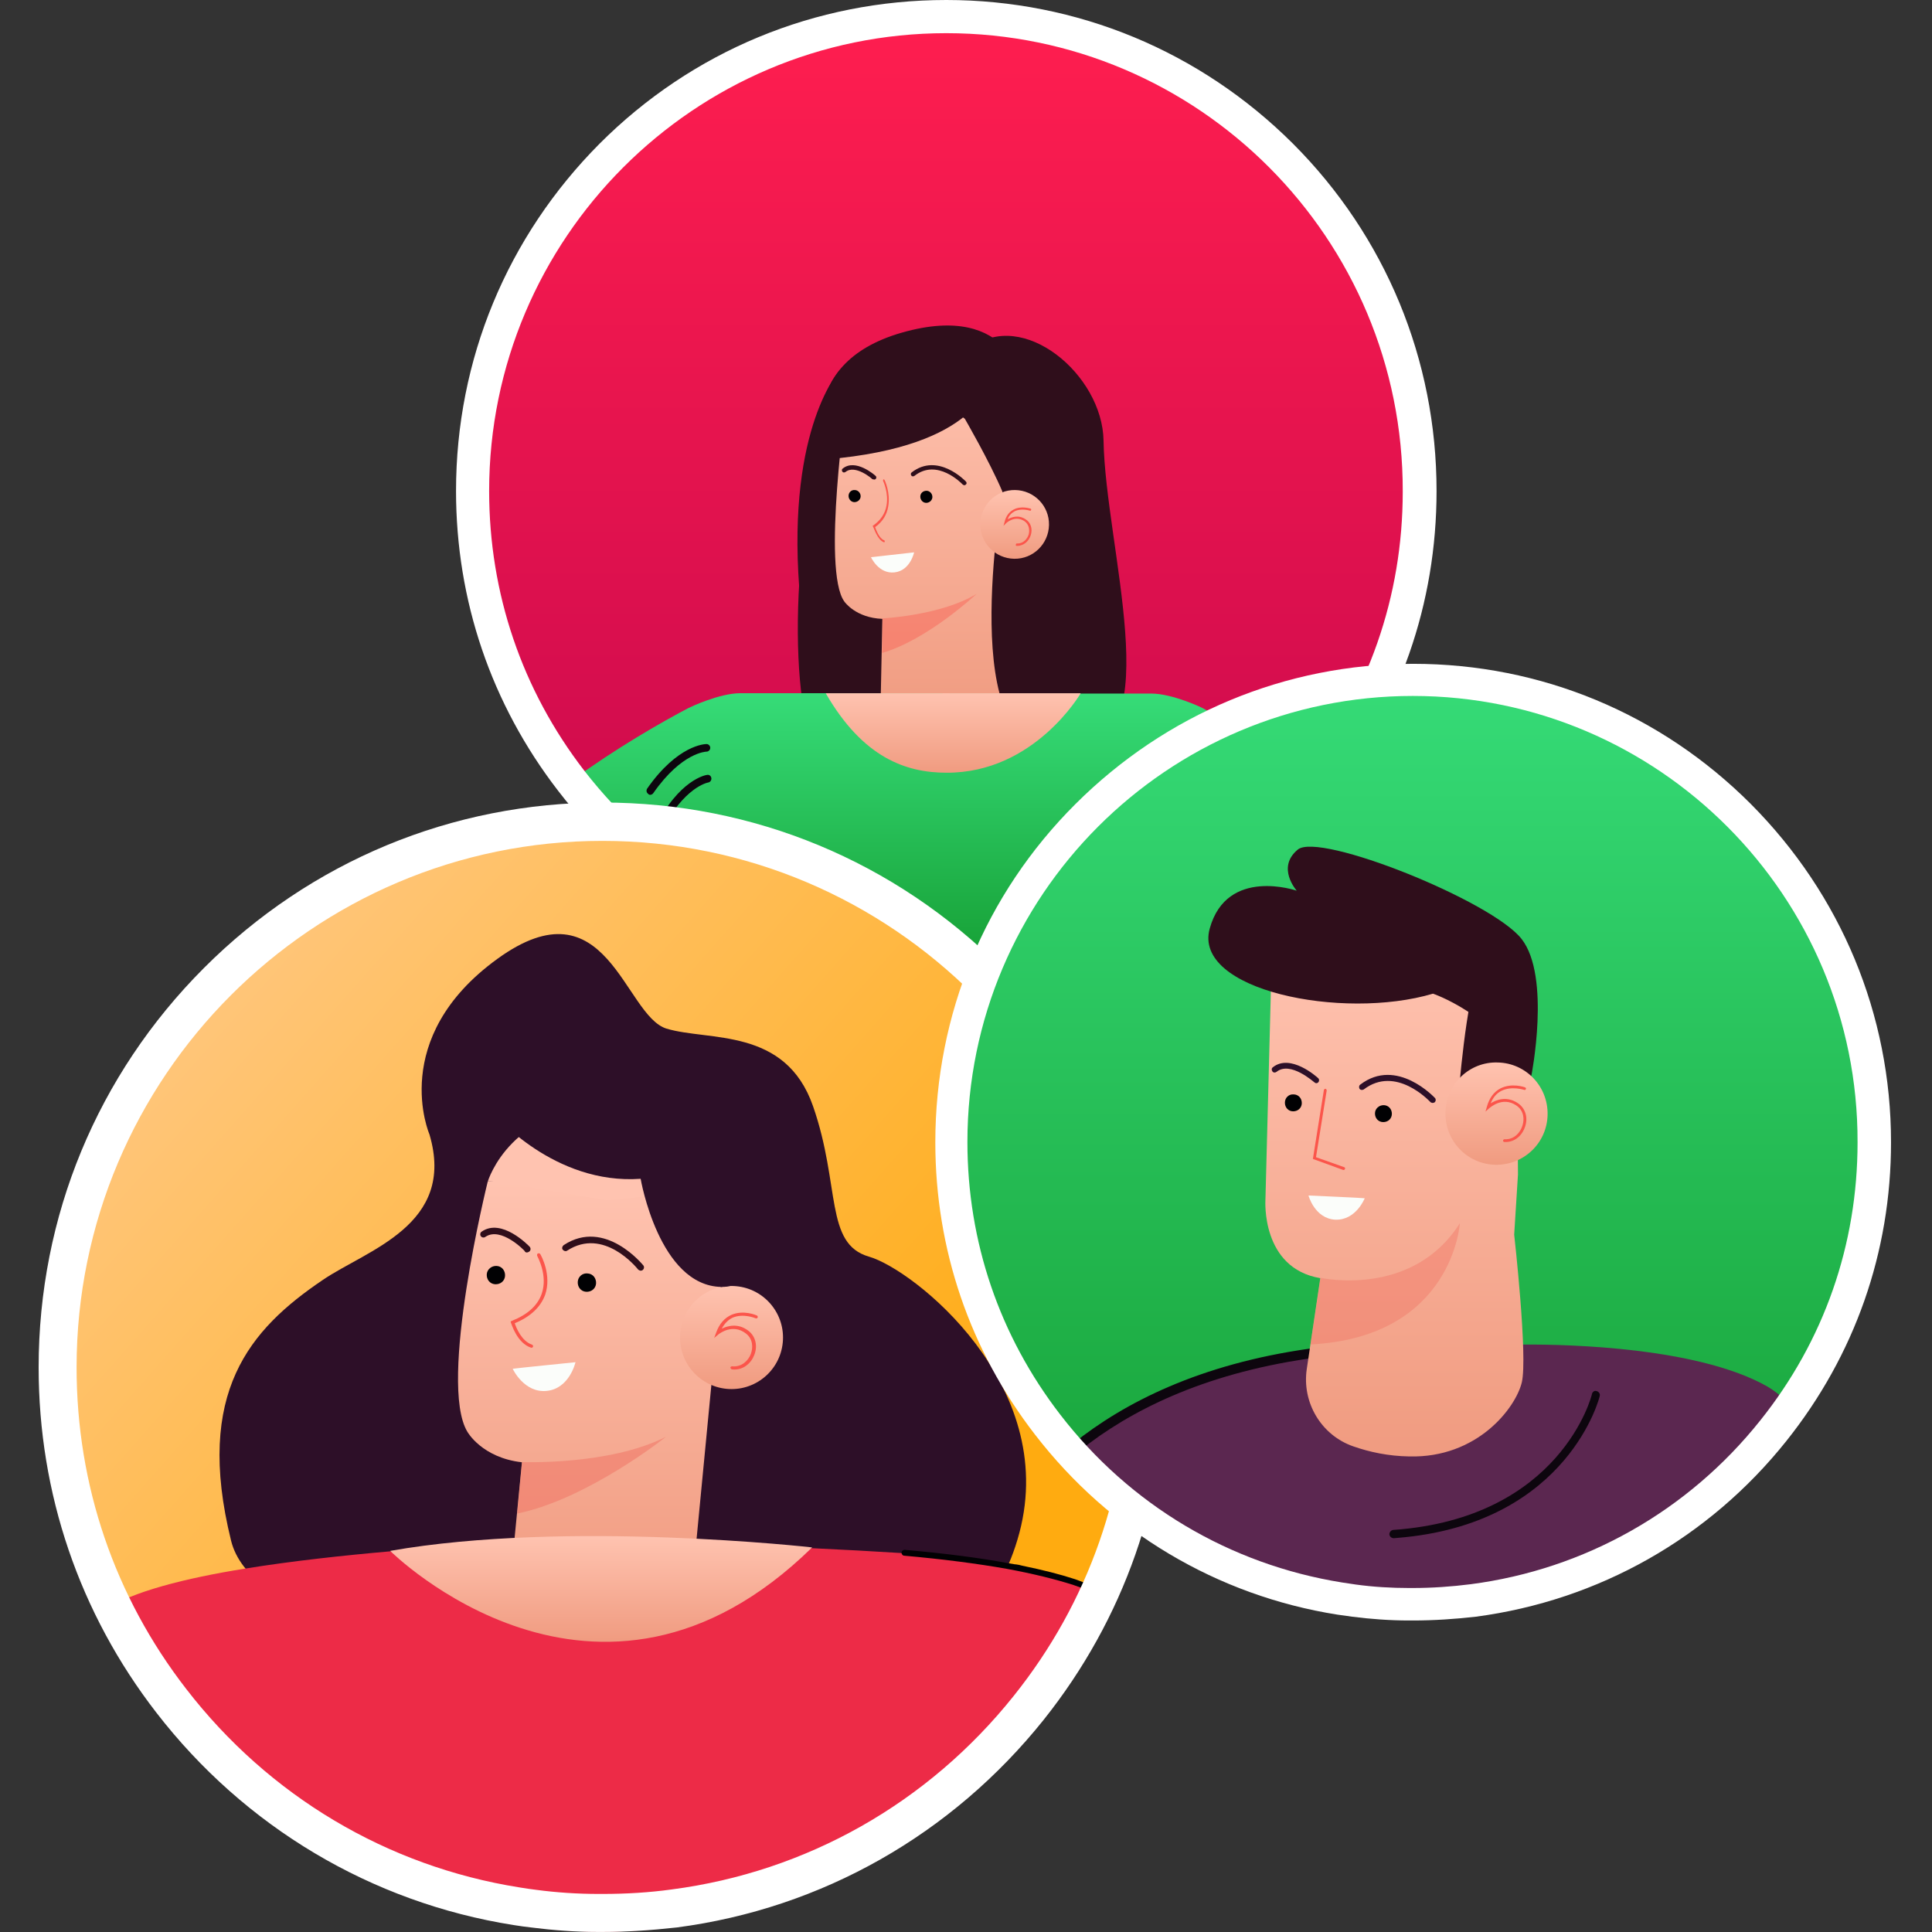
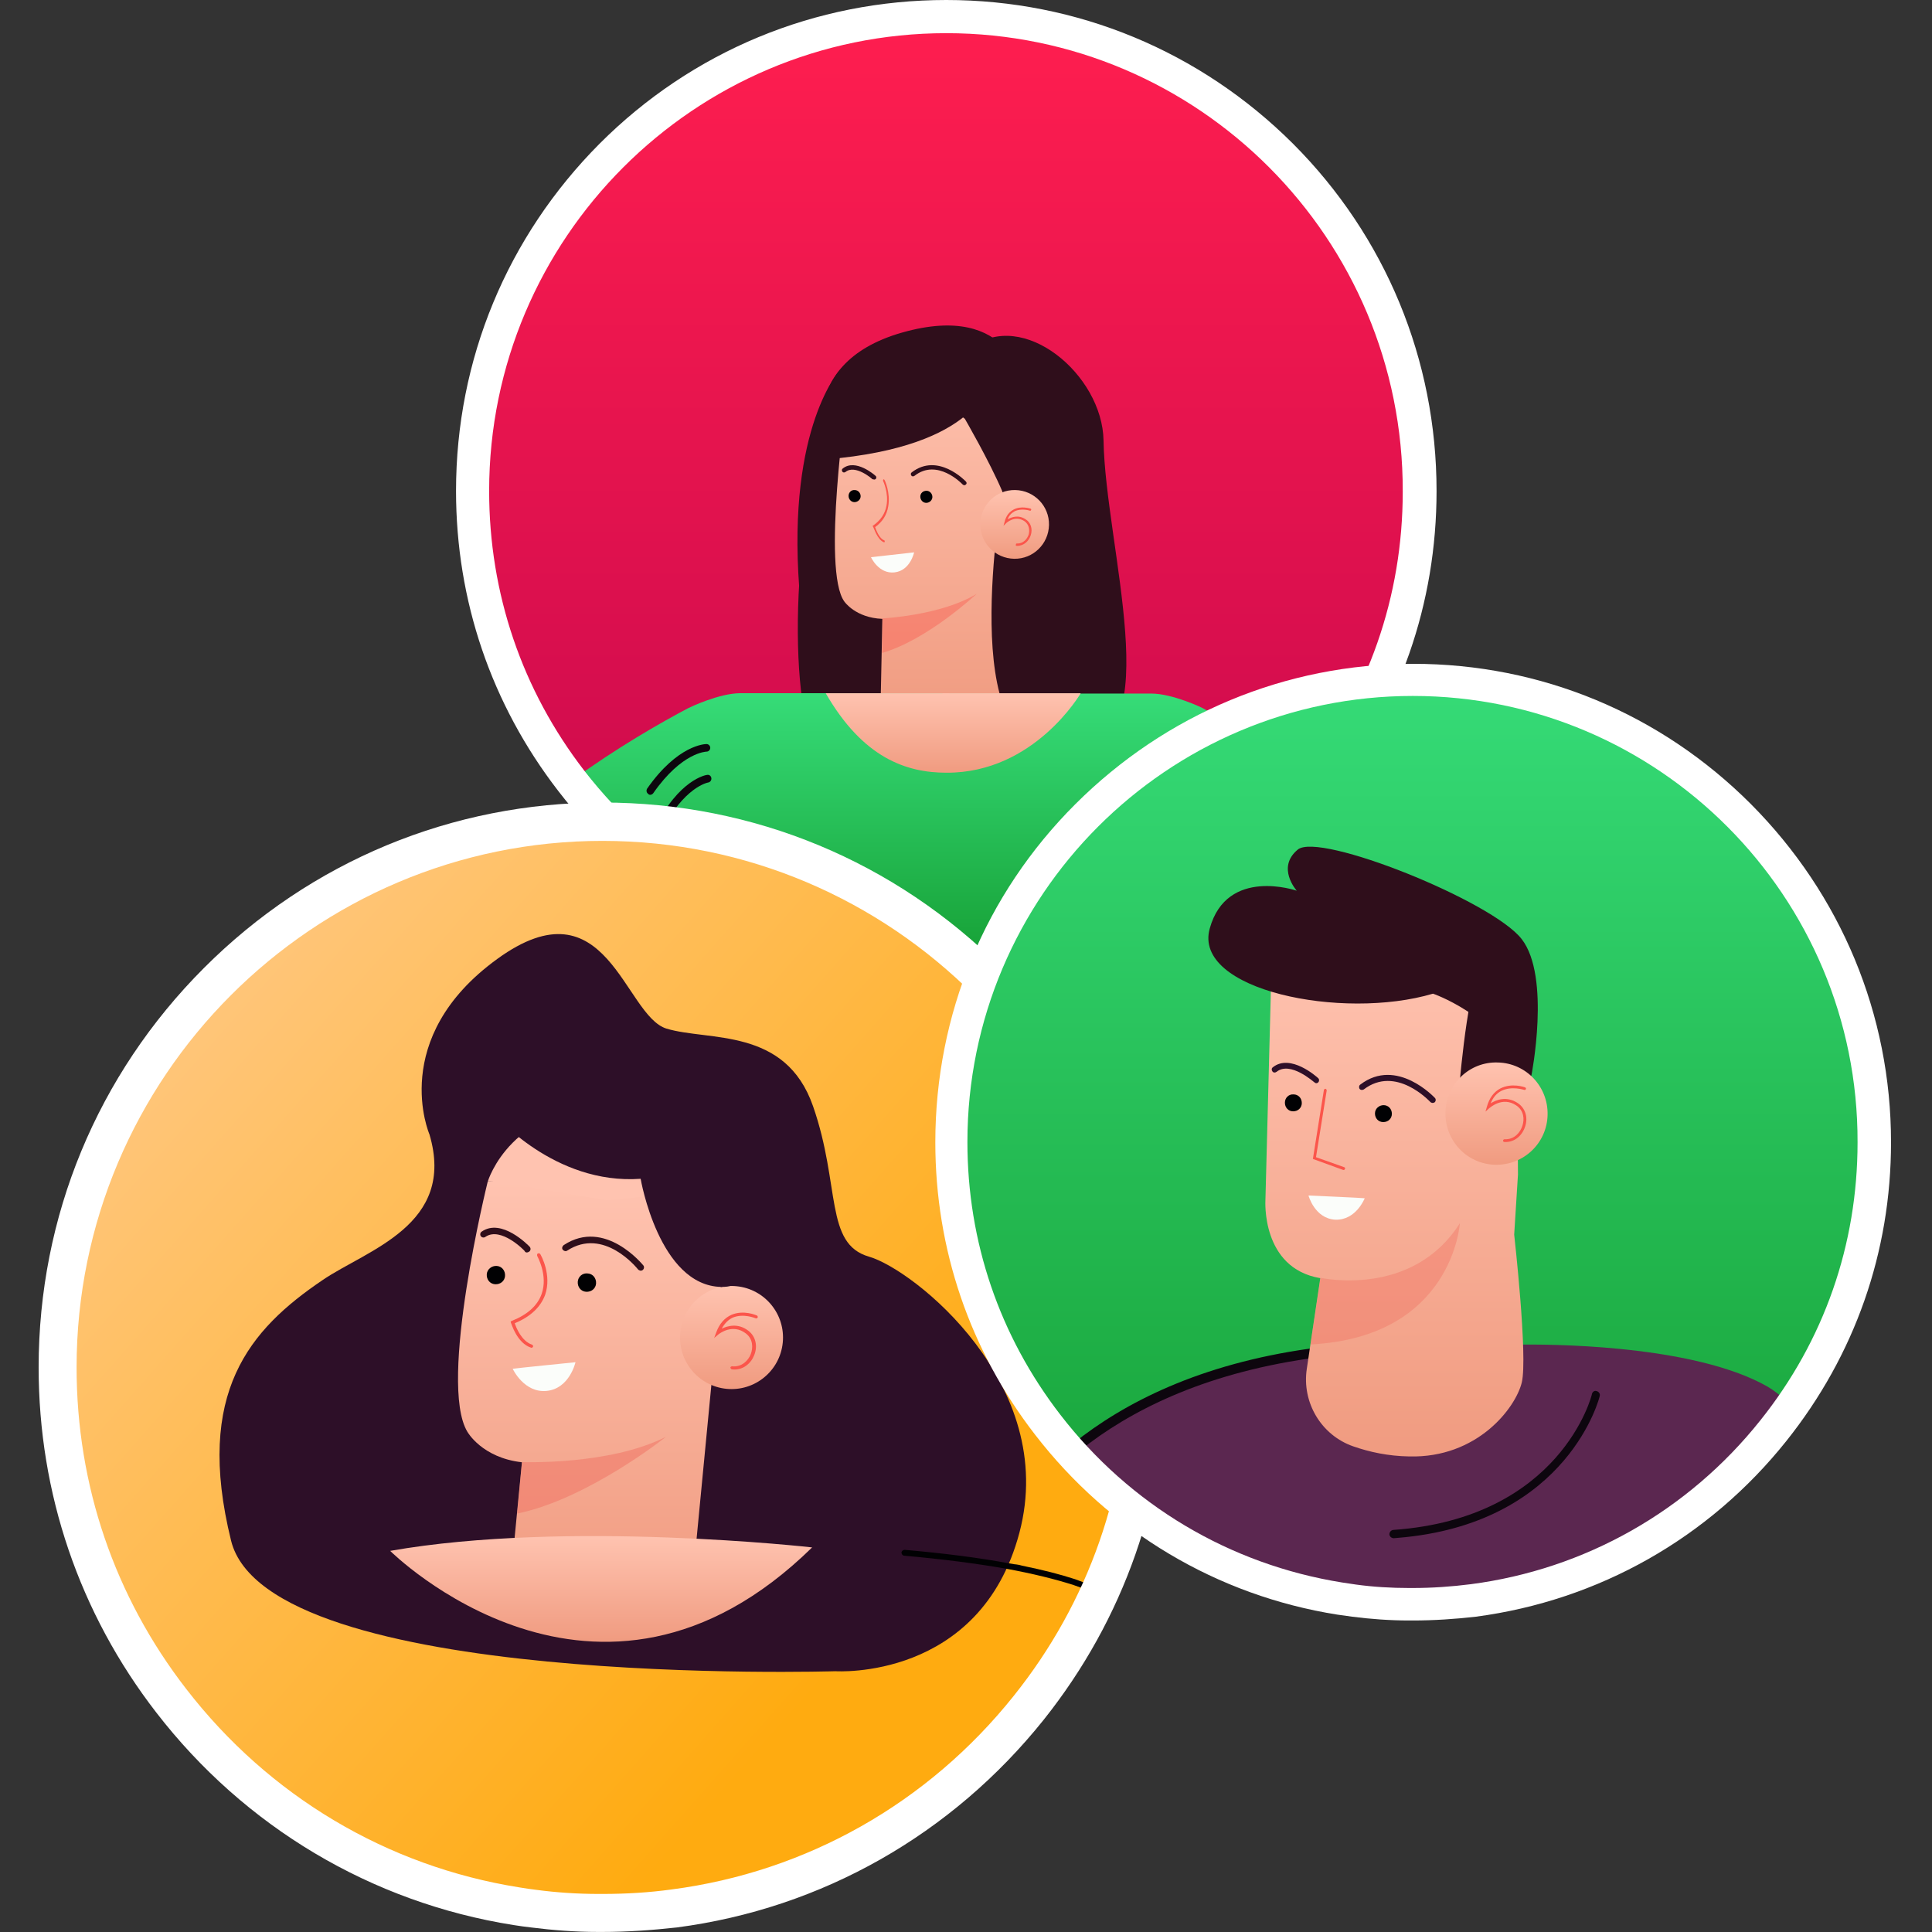
<svg xmlns="http://www.w3.org/2000/svg" width="100" height="100" viewBox="0 0 100 100" fill="none">
  <rect x="0" y="0" width="100" height="100" fill="#333333" stroke="none" />
  <g id="Frame 145">
    <g id="Group 7286">
      <g id="Group">
        <g id="Group_2">
          <g id="Group_3">
            <path id="Vector" d="M73.497 25.414C73.497 31.208 71.497 36.537 68.14 40.722C64.282 45.55 58.639 48.894 52.193 49.734C51.139 49.877 50.067 49.949 48.978 49.949C48.907 49.949 48.853 49.949 48.782 49.949C47.799 49.949 46.817 49.877 45.853 49.752C45.603 49.717 45.335 49.681 45.085 49.645C38.799 48.644 33.299 45.246 29.566 40.4C26.37 36.251 24.459 31.047 24.459 25.396C24.459 11.841 35.442 0.844 48.978 0.844C62.514 0.862 73.497 11.859 73.497 25.414Z" fill="url(#paint0_linear_881_4272)" />
          </g>
          <g id="Group_4">
            <g id="Group_5">
              <g id="Group_6">
                <g id="Group_7">
                  <g id="Group_8">
                    <g id="Group_9">
                      <path id="Vector_2" d="M44.349 23.007C44.349 23.007 45.403 32.449 46.796 32.538C48.207 32.627 45.832 43.679 42.099 38.26C40.796 36.365 40.849 23.954 43.974 21.308C47.099 18.661 44.349 23.007 44.349 23.007Z" fill="#2F0E1B" />
                    </g>
                  </g>
                </g>
              </g>
              <g id="Group_10">
                <g id="Group_11">
                  <g id="Group_12">
                    <g id="Group_13">
                      <g id="Group_14">
                        <path id="Vector_3" d="M43.831 20.642C43.831 20.642 42.528 29.547 43.706 31.139C43.706 31.139 44.278 31.979 45.671 32.033L45.563 37.272L51.849 36.557L52.064 21.661C52.064 21.661 50.278 17.977 50.278 18.138C50.26 18.263 43.831 20.642 43.831 20.642Z" fill="url(#paint1_linear_881_4272)" />
                      </g>
                    </g>
                  </g>
                </g>
              </g>
              <g id="Group_15">
                <g id="Group_16">
                  <g id="Group_17">
                    <g id="Group_18">
                      <g id="Group_19">
                        <path id="Vector_4" d="M45.759 28.071C45.777 28.071 45.795 28.053 45.795 28.035C45.795 27.999 45.795 27.981 45.759 27.963C45.509 27.874 45.349 27.427 45.295 27.284C45.67 27.015 45.902 26.658 45.974 26.211C46.099 25.495 45.795 24.852 45.777 24.834C45.759 24.816 45.741 24.798 45.724 24.816C45.706 24.834 45.706 24.87 45.706 24.887C45.706 24.887 46.009 25.513 45.884 26.175C45.813 26.586 45.581 26.926 45.206 27.194L45.17 27.212L45.188 27.266C45.224 27.284 45.402 27.945 45.759 28.071Z" fill="#FB554B" />
                      </g>
                    </g>
                  </g>
                </g>
              </g>
              <g id="Group_20">
                <g id="Group_21">
                  <g id="Group_22">
                    <g id="Group_23">
                      <g id="Group_24">
                        <path id="Vector_5" opacity="0.4" d="M45.658 33.796L45.676 32.008C45.676 32.008 48.694 31.865 50.551 30.738C50.551 30.738 48.016 33.117 45.658 33.796Z" fill="#FB554B" />
                      </g>
                    </g>
                  </g>
                </g>
              </g>
              <g id="Group_25">
                <g id="Group_26">
                  <g id="Group_27">
                    <g id="Group_28">
                      <g id="Group_29">
                        <path id="Vector_6" d="M49.919 25.115C49.955 25.115 49.973 25.097 49.991 25.079C50.045 25.044 50.045 24.972 49.991 24.919C49.973 24.901 48.544 23.398 47.187 24.453C47.134 24.489 47.134 24.561 47.169 24.614C47.205 24.668 47.277 24.668 47.33 24.632C48.509 23.702 49.777 25.026 49.83 25.079C49.848 25.097 49.884 25.115 49.919 25.115Z" fill="#2F0E1B" />
                      </g>
                    </g>
                  </g>
                </g>
              </g>
              <g id="Group_30">
                <g id="Group_31">
                  <g id="Group_32">
                    <g id="Group_33">
                      <g id="Group_34">
                        <path id="Vector_7" d="M45.244 24.824C45.28 24.824 45.315 24.806 45.333 24.788C45.369 24.734 45.369 24.663 45.315 24.627C45.28 24.591 44.28 23.715 43.619 24.252C43.565 24.287 43.565 24.359 43.601 24.413C43.637 24.466 43.708 24.466 43.762 24.43C44.262 24.019 45.155 24.788 45.155 24.806C45.19 24.806 45.208 24.806 45.244 24.824Z" fill="#2F0E1B" />
                      </g>
                    </g>
                  </g>
                </g>
              </g>
              <g id="Group_35">
                <g id="Group_36">
                  <g id="Group_37">
                    <g id="Group_38">
                      <g id="Group_39">
                        <path id="Vector_8" d="M47.635 25.706C47.635 25.885 47.778 26.028 47.938 26.028C48.117 26.028 48.26 25.885 48.26 25.724C48.26 25.545 48.117 25.402 47.956 25.402C47.778 25.402 47.635 25.527 47.635 25.706Z" fill="#010103" />
                      </g>
                    </g>
                  </g>
                </g>
              </g>
              <g id="Group_40">
                <g id="Group_41">
                  <g id="Group_42">
                    <g id="Group_43">
                      <g id="Group_44">
                        <path id="Vector_9" d="M43.922 25.669C43.922 25.848 44.065 25.991 44.225 25.991C44.404 25.991 44.547 25.848 44.547 25.687C44.547 25.508 44.404 25.365 44.243 25.365C44.065 25.347 43.922 25.49 43.922 25.669Z" fill="#010103" />
                      </g>
                    </g>
                  </g>
                </g>
              </g>
              <g id="Group_45">
                <g id="Group_46">
                  <g id="Group_47">
                    <g id="Group_48">
                      <g id="Group_49">
                        <path id="Vector_10" d="M47.314 28.59C47.279 28.59 45.082 28.84 45.082 28.84C45.082 28.84 45.475 29.716 46.296 29.627C47.118 29.538 47.314 28.59 47.314 28.59Z" fill="#FBFDFA" />
                      </g>
                    </g>
                  </g>
                </g>
              </g>
              <g id="Group_50">
                <g id="Group_51">
                  <g id="Group_52">
                    <g id="Group_53">
                      <path id="Vector_11" d="M46.565 20.816L48.101 18.688C48.101 18.688 45.655 20.225 45.851 20.279C46.047 20.351 46.565 20.816 46.565 20.816Z" fill="#FC8759" />
                    </g>
                  </g>
                </g>
              </g>
              <g id="Group_54">
                <g id="Group_55">
                  <g id="Group_56">
                    <g id="Group_57">
                      <path id="Vector_12" d="M51.155 19.789C51.155 19.789 50.708 23.115 42.761 23.777C42.761 23.777 40.922 18.859 46.69 17.214C52.458 15.569 52.994 20.003 52.869 19.968C52.744 19.932 51.155 19.789 51.155 19.789Z" fill="#2F0E1B" />
                    </g>
                  </g>
                </g>
              </g>
              <g id="Group_58">
                <g id="Group_59">
                  <g id="Group_60">
                    <g id="Group_61">
                      <path id="Vector_13" d="M49.94 21.676C49.94 21.676 51.208 23.858 51.886 25.449C51.886 25.449 49.422 39.362 54.779 38.593L55.744 38.575C60.476 38.503 57.208 28.257 57.119 22.803C57.065 19.387 52.94 15.936 50.243 18.01C47.565 20.067 49.94 21.676 49.94 21.676Z" fill="#2F0E1B" />
                    </g>
                  </g>
                </g>
              </g>
              <g id="Group_62">
                <g id="Group_63">
                  <g id="Group_64">
                    <g id="Group_65">
                      <g id="Group_66">
                        <g id="Group_67">
                          <path id="Vector_14" d="M50.742 27.116C50.725 28.1 51.51 28.904 52.493 28.922C53.475 28.94 54.278 28.153 54.296 27.17C54.314 26.186 53.528 25.381 52.546 25.364C51.564 25.346 50.76 26.133 50.742 27.116Z" fill="url(#paint2_linear_881_4272)" />
                        </g>
                      </g>
                    </g>
                  </g>
                </g>
                <g id="Group_68">
                  <g id="Group_69">
                    <g id="Group_70">
                      <g id="Group_71">
                        <g id="Group_72">
                          <path id="Vector_15" d="M52.638 28.255C53.013 28.255 53.263 27.987 53.352 27.701C53.459 27.379 53.352 27.039 53.084 26.878C52.709 26.628 52.352 26.771 52.156 26.878C52.227 26.681 52.352 26.556 52.513 26.467C52.87 26.288 53.299 26.431 53.299 26.431C53.334 26.449 53.352 26.431 53.37 26.395C53.388 26.359 53.37 26.341 53.334 26.324C53.316 26.324 52.852 26.163 52.459 26.377C52.227 26.502 52.066 26.717 51.995 27.021L51.941 27.218L52.084 27.075C52.102 27.057 52.531 26.663 53.013 26.967C53.281 27.146 53.299 27.45 53.245 27.665C53.174 27.879 52.977 28.148 52.638 28.13C52.602 28.13 52.584 28.148 52.584 28.183C52.566 28.237 52.584 28.255 52.638 28.255C52.62 28.255 52.62 28.255 52.638 28.255Z" fill="#FB554B" />
                        </g>
                      </g>
                    </g>
                  </g>
                </g>
              </g>
              <g id="Group_73">
                <g id="Group_74">
                  <g id="Group_75">
                    <path id="Vector_16" d="M43.493 19.129C43.493 19.129 40.743 22.044 41.368 30.413L43.261 22.151L43.493 19.129Z" fill="#2F0E1B" />
                  </g>
                </g>
              </g>
            </g>
            <g id="Group_76">
              <g id="Group_77">
                <g id="Group_78">
                  <path id="Vector_17" d="M52.189 49.757C51.136 49.9 50.064 49.972 48.975 49.972C48.903 49.972 48.85 49.972 48.778 49.972C47.796 49.972 46.814 49.9 45.85 49.775L45.992 49.185L48.189 39.976L48.778 37.472L48.921 36.9L49.153 35.898H59.582C60.69 35.898 62.225 36.632 62.279 36.667C63.69 37.418 65.868 38.867 68.119 40.763C64.279 45.573 58.618 48.917 52.189 49.757Z" fill="url(#paint3_linear_881_4272)" />
                </g>
              </g>
              <g id="Group_79">
                <g id="Group_80">
                  <path id="Vector_18" d="M48.778 35.879V49.97C47.795 49.97 46.813 49.899 45.849 49.774C45.599 49.738 45.331 49.702 45.081 49.666C38.795 48.665 33.295 45.267 29.562 40.421C31.92 38.704 34.206 37.399 35.634 36.648C35.706 36.612 37.224 35.879 38.331 35.879H48.778Z" fill="url(#paint4_linear_881_4272)" />
                </g>
              </g>
              <g id="Group_81">
                <g id="Group_82">
                  <g id="Group_83">
                    <g id="Group_84">
                      <g id="Group_85">
                        <path id="Vector_19" d="M42.74 35.883H55.937C55.937 35.883 53.544 40.014 48.99 39.996C46.901 39.996 44.669 39.227 42.74 35.883Z" fill="url(#paint5_linear_881_4272)" />
                      </g>
                    </g>
                  </g>
                </g>
              </g>
              <g id="Group_86">
                <g id="Group_87">
                  <g id="Group_88">
                    <g id="Group_89">
                      <g id="Group_90">
                        <g id="Group_91">
                          <path id="Vector_20" d="M33.656 41.14C33.709 41.14 33.781 41.105 33.816 41.051C35.299 38.923 36.567 38.905 36.567 38.905C36.674 38.905 36.763 38.816 36.763 38.708C36.763 38.601 36.674 38.512 36.567 38.512C36.495 38.512 35.084 38.547 33.495 40.819C33.441 40.908 33.459 41.033 33.549 41.087C33.566 41.123 33.62 41.14 33.656 41.14Z" fill="#0D060E" />
                        </g>
                      </g>
                    </g>
                  </g>
                </g>
                <g id="Group_92">
                  <g id="Group_93">
                    <g id="Group_94">
                      <g id="Group_95">
                        <g id="Group_96">
                          <path id="Vector_21" d="M34.069 43.13C34.14 43.13 34.212 43.095 34.247 43.023C35.39 40.734 36.64 40.502 36.658 40.502C36.765 40.484 36.837 40.376 36.819 40.269C36.801 40.162 36.712 40.09 36.605 40.108C36.551 40.108 35.14 40.341 33.908 42.844C33.855 42.934 33.908 43.059 33.997 43.112C34.015 43.112 34.051 43.13 34.069 43.13Z" fill="#0D060E" />
                        </g>
                      </g>
                    </g>
                  </g>
                </g>
              </g>
            </g>
          </g>
        </g>
        <g id="Group_97">
          <g id="Group_98">
            <path id="Vector_22" d="M48.98 50.804C48.908 50.804 48.837 50.804 48.765 50.804C47.765 50.804 46.73 50.733 45.747 50.607C45.497 50.572 45.23 50.536 44.944 50.5C38.569 49.481 32.854 46.083 28.89 40.933C25.425 36.444 23.604 31.08 23.604 25.411C23.604 18.616 26.247 12.249 31.032 7.439C35.818 2.647 42.194 0 48.98 0C55.748 0 62.123 2.647 66.927 7.439C71.713 12.232 74.356 18.616 74.356 25.411C74.356 31.241 72.445 36.713 68.82 41.255C64.695 46.423 58.837 49.731 52.319 50.59C51.23 50.733 50.105 50.804 48.98 50.804ZM48.98 1.717C35.943 1.717 25.318 12.339 25.318 25.411C25.318 30.704 27.014 35.711 30.247 39.896C33.961 44.688 39.265 47.853 45.23 48.819C45.497 48.855 45.73 48.891 45.962 48.926C46.89 49.052 47.837 49.105 48.783 49.123C48.855 49.123 48.908 49.123 48.962 49.123C50.016 49.123 51.051 49.052 52.069 48.926C58.141 48.14 63.605 45.046 67.445 40.218C70.82 35.98 72.606 30.865 72.606 25.447C72.642 12.339 62.016 1.717 48.98 1.717Z" fill="white" />
          </g>
        </g>
      </g>
      <g id="Group_99">
        <g id="Group_100">
          <g id="Group_101">
            <path id="Vector_23" d="M59.376 71.729C59.376 75.52 58.626 79.132 57.269 82.44C57.233 82.512 57.197 82.601 57.179 82.673C57.179 82.691 57.162 82.709 57.162 82.726C55.876 85.766 54.072 88.538 51.858 90.934C51.786 91.006 51.733 91.077 51.661 91.149C51.59 91.221 51.519 91.292 51.447 91.364C46.322 96.675 39.125 99.965 31.178 99.965C26.821 99.965 22.714 98.981 19.035 97.211C18.338 96.889 17.678 96.532 17.017 96.138C16.91 96.067 16.803 96.013 16.678 95.942C16.374 95.763 16.088 95.584 15.785 95.387C15.678 95.316 15.588 95.262 15.481 95.19C13.445 93.831 11.606 92.204 9.999 90.38C9.409 89.718 8.856 89.021 8.338 88.306C7.213 86.75 6.231 85.069 5.445 83.299C3.856 79.776 2.98 75.859 2.98 71.729C2.98 56.135 15.606 43.492 31.178 43.492C46.75 43.492 59.376 56.135 59.376 71.729Z" fill="url(#paint6_linear_881_4272)" />
          </g>
          <g id="Group_102">
            <g id="Group_103">
              <g id="Group_104">
                <g id="Group_105">
                  <g id="Group_106">
                    <path id="Vector_24" d="M22.228 58.713C22.228 58.713 20.067 53.742 25.746 49.629C31.425 45.516 32.3 52.562 34.497 53.241C36.693 53.903 40.658 53.152 42.086 57.265C43.515 61.378 42.676 64.382 44.979 65.044C47.283 65.705 54.801 71.642 52.765 79.332C50.73 87.003 43.247 86.502 43.247 86.502C43.247 86.502 13.853 87.415 11.96 79.743C10.067 72.071 12.942 68.799 16.692 66.26C18.996 64.686 23.621 63.416 22.228 58.713Z" fill="#2D0F28" />
                  </g>
                </g>
              </g>
              <g id="Group_107">
                <g id="Group_108">
                  <g id="Group_109">
                    <g id="Group_110">
                      <g id="Group_111">
                        <path id="Vector_25" d="M25.247 61.148C25.247 61.148 22.658 71.592 24.194 74.113C24.194 74.113 24.944 75.454 27.015 75.687L26.372 82.321L35.712 83.215L37.802 61.47L25.247 61.148Z" fill="url(#paint7_linear_881_4272)" />
                      </g>
                    </g>
                  </g>
                </g>
                <g id="Group_112">
                  <g id="Group_113">
                    <g id="Group_114">
                      <g id="Group_115">
                        <path id="Vector_26" d="M27.501 69.76C27.537 69.76 27.573 69.742 27.59 69.706C27.608 69.653 27.573 69.617 27.537 69.599C27.001 69.42 26.715 68.723 26.644 68.49C27.465 68.151 27.983 67.65 28.215 67.024C28.573 65.987 28.001 64.968 27.965 64.914C27.948 64.878 27.894 64.86 27.84 64.878C27.805 64.896 27.787 64.95 27.805 65.003C27.805 65.021 28.376 66.005 28.037 66.97C27.823 67.578 27.305 68.043 26.501 68.365L26.43 68.401L26.448 68.472C26.465 68.49 26.751 69.528 27.501 69.76C27.483 69.76 27.483 69.76 27.501 69.76Z" fill="#FB554B" />
                      </g>
                    </g>
                  </g>
                </g>
                <g id="Group_116">
                  <g id="Group_117">
                    <g id="Group_118">
                      <g id="Group_119">
                        <path id="Vector_27" opacity="0.5" d="M26.768 78.341L27.018 75.677C27.018 75.677 31.536 75.855 34.464 74.371C34.482 74.371 30.393 77.608 26.768 78.341Z" fill="#F07162" />
                      </g>
                    </g>
                  </g>
                </g>
                <g id="Group_120">
                  <g id="Group_121">
                    <g id="Group_122">
                      <g id="Group_123">
                        <path id="Vector_28" d="M33.142 65.77C33.177 65.77 33.231 65.77 33.267 65.734C33.338 65.68 33.356 65.573 33.302 65.501C33.284 65.484 31.32 63.034 29.177 64.447C29.106 64.5 29.07 64.607 29.123 64.679C29.177 64.751 29.284 64.786 29.356 64.733C31.249 63.499 32.963 65.627 33.034 65.716C33.052 65.734 33.088 65.752 33.142 65.77Z" fill="#2F0E1B" />
                      </g>
                    </g>
                  </g>
                </g>
                <g id="Group_124">
                  <g id="Group_125">
                    <g id="Group_126">
                      <g id="Group_127">
                        <path id="Vector_29" d="M27.264 64.827C27.317 64.827 27.353 64.809 27.407 64.773C27.478 64.701 27.478 64.594 27.407 64.522C27.353 64.469 25.96 63.02 24.924 63.754C24.853 63.807 24.835 63.914 24.889 63.986C24.942 64.058 25.049 64.076 25.121 64.022C25.924 63.468 27.157 64.737 27.157 64.755C27.174 64.809 27.228 64.827 27.264 64.827Z" fill="#2F0E1B" />
                      </g>
                    </g>
                  </g>
                </g>
                <g id="Group_128">
                  <g id="Group_129">
                    <g id="Group_130">
                      <g id="Group_131">
                        <path id="Vector_30" d="M25.195 65.954C25.177 66.222 25.355 66.454 25.623 66.472C25.891 66.49 26.123 66.311 26.141 66.043C26.159 65.775 25.98 65.542 25.712 65.525C25.445 65.507 25.212 65.703 25.195 65.954Z" fill="#010103" />
                      </g>
                    </g>
                  </g>
                </g>
                <g id="Group_132">
                  <g id="Group_133">
                    <g id="Group_134">
                      <g id="Group_135">
                        <path id="Vector_31" d="M29.905 66.344C29.888 66.612 30.066 66.844 30.334 66.862C30.602 66.88 30.834 66.701 30.852 66.433C30.87 66.165 30.691 65.932 30.423 65.914C30.155 65.879 29.923 66.075 29.905 66.344Z" fill="#010103" />
                      </g>
                    </g>
                  </g>
                </g>
                <g id="Group_136">
                  <g id="Group_137">
                    <g id="Group_138">
                      <g id="Group_139">
                        <path id="Vector_32" d="M35.212 68.972C35.069 70.438 36.141 71.743 37.605 71.886C39.069 72.029 40.373 70.957 40.516 69.49C40.659 68.024 39.587 66.718 38.123 66.575C36.658 66.432 35.355 67.505 35.212 68.972Z" fill="url(#paint8_linear_881_4272)" />
                      </g>
                    </g>
                  </g>
                </g>
                <g id="Group_140">
                  <g id="Group_141">
                    <g id="Group_142">
                      <g id="Group_143">
                        <path id="Vector_33" d="M37.911 70.881C38.465 70.935 38.876 70.559 39.036 70.148C39.233 69.665 39.108 69.164 38.733 68.878C38.197 68.467 37.661 68.628 37.358 68.771C37.501 68.503 37.697 68.306 37.929 68.199C38.483 67.966 39.108 68.234 39.108 68.234C39.144 68.252 39.197 68.234 39.215 68.199C39.233 68.163 39.215 68.109 39.179 68.091C39.144 68.073 38.483 67.787 37.858 68.056C37.501 68.216 37.233 68.52 37.072 68.968L36.965 69.254L37.197 69.057C37.233 69.039 37.911 68.485 38.608 69.021C38.983 69.307 38.983 69.772 38.858 70.094C38.733 70.416 38.394 70.774 37.894 70.72C37.84 70.72 37.804 70.756 37.804 70.792C37.822 70.845 37.858 70.881 37.911 70.881Z" fill="#FB554B" />
                      </g>
                    </g>
                  </g>
                </g>
              </g>
              <g id="Group_144">
                <g id="Group_145">
                  <g id="Group_146">
                    <path id="Vector_34" d="M25.25 61.147C25.25 61.147 26.447 57.123 31.965 57.212C37.483 57.284 37.822 61.468 37.822 61.468L31.447 62.13L25.643 61.164L25.25 61.147Z" fill="#FFC3B0" />
                  </g>
                </g>
              </g>
              <g id="Group_147">
                <g id="Group_148">
                  <g id="Group_149">
                    <path id="Vector_35" d="M25.588 57.67C25.588 57.67 28.677 61.336 33.16 61.014C33.16 61.014 34.106 66.557 37.339 66.611C40.553 66.665 39.535 59.011 39.535 59.011C39.535 59.011 33.803 55.989 33.41 55.953C33.035 55.917 26.731 54.934 26.731 54.934L25.588 57.67Z" fill="#2D0F28" />
                  </g>
                </g>
              </g>
              <g id="Group_150">
                <g id="Group_151">
                  <g id="Group_152">
                    <g id="Group_153">
                      <g id="Group_154">
                        <path id="Vector_36" d="M26.537 70.848C26.591 70.83 29.787 70.508 29.787 70.508C29.787 70.508 29.484 71.867 28.305 71.992C27.126 72.117 26.537 70.848 26.537 70.848Z" fill="#FBFDFA" />
                      </g>
                    </g>
                  </g>
                </g>
              </g>
            </g>
            <g id="Group_155">
              <g id="Group_156">
                <g id="Group_157">
-                   <path id="Vector_37" d="M52.91 81.064C54.374 81.368 55.821 81.923 57.178 82.692C57.178 82.71 57.16 82.727 57.16 82.745C55.874 85.785 54.071 88.557 51.856 90.953C51.785 91.025 51.731 91.096 51.66 91.168C51.588 91.239 51.517 91.311 51.446 91.382C46.32 96.694 39.124 99.984 31.177 99.984C26.819 99.984 22.712 99 19.033 97.23C18.337 96.908 17.676 96.55 17.015 96.157C16.908 96.085 16.801 96.032 16.676 95.96C16.372 95.781 16.087 95.603 15.783 95.406C15.676 95.335 15.587 95.281 15.479 95.209C13.444 93.85 11.604 92.223 9.997 90.399C9.408 89.737 8.854 89.04 8.336 88.325C7.211 86.769 6.229 85.088 5.443 83.317C6.836 82.388 9.569 81.69 12.694 81.189C15.122 80.796 17.765 80.51 20.212 80.295C22.748 80.081 25.069 79.956 26.623 79.884C27.927 79.83 28.712 79.812 28.712 79.812C28.712 79.812 31.909 79.83 36.034 79.938C37.909 79.991 39.963 80.045 42.017 80.134H42.034C43.606 80.206 45.177 80.295 46.642 80.385C48.821 80.528 50.767 80.725 52.196 80.957C52.303 80.975 52.428 80.993 52.535 81.011C52.553 81.011 52.553 81.011 52.571 81.011C52.66 81.028 52.749 81.046 52.821 81.064C52.856 81.046 52.892 81.046 52.91 81.064Z" fill="#ED2B47" />
-                 </g>
+                   </g>
              </g>
            </g>
            <g id="Group_158">
              <g id="Group_159">
                <g id="Group_160">
                  <path id="Vector_38" d="M57.288 82.436C57.252 82.508 57.216 82.597 57.198 82.669C57.198 82.686 57.181 82.704 57.181 82.722C56.645 82.454 56.109 82.222 55.573 82.043C54.627 81.739 53.466 81.453 52.109 81.202C50.591 80.934 48.823 80.702 46.805 80.523C46.716 80.523 46.662 80.433 46.662 80.362V80.344C46.68 80.272 46.751 80.219 46.823 80.219C48.877 80.398 50.68 80.63 52.216 80.916C52.323 80.934 52.43 80.952 52.537 80.97C52.555 80.97 52.555 80.97 52.573 80.97C52.698 80.988 52.805 81.006 52.912 81.041C53.966 81.256 54.877 81.488 55.645 81.739C56.198 81.936 56.752 82.168 57.288 82.436Z" fill="#010103" />
                </g>
              </g>
            </g>
            <g id="Group_161">
              <g id="Group_162">
                <path id="Vector_39" d="M20.195 80.273C20.195 80.273 30.928 90.984 42.036 80.094C42.053 80.094 29.339 78.663 20.195 80.273Z" fill="url(#paint9_linear_881_4272)" />
              </g>
            </g>
          </g>
        </g>
        <g id="Group_163">
          <g id="Group_164">
            <path id="Vector_40" d="M31.18 99.997C31.109 99.997 31.019 99.997 30.948 99.997C29.787 99.997 28.608 99.907 27.483 99.764C27.198 99.729 26.894 99.693 26.573 99.639C19.233 98.477 12.661 94.561 8.09 88.641C4.107 83.491 2 77.304 2 70.777C2 62.962 5.036 55.63 10.554 50.105C16.072 44.579 23.394 41.539 31.198 41.539C39.002 41.539 46.324 44.579 51.842 50.105C57.36 55.63 60.396 62.962 60.396 70.777C60.396 77.483 58.181 83.795 54.02 89.017C49.27 94.954 42.538 98.781 35.037 99.764C33.752 99.907 32.466 99.997 31.18 99.997ZM31.18 43.524C16.179 43.524 3.964 55.756 3.964 70.777C3.964 76.875 5.929 82.633 9.643 87.425C13.911 92.951 20.019 96.599 26.876 97.69C27.18 97.744 27.465 97.779 27.733 97.815C28.805 97.958 29.894 98.03 30.984 98.03C31.055 98.03 31.126 98.03 31.198 98.03C32.394 98.03 33.609 97.958 34.769 97.797C41.752 96.885 48.038 93.327 52.467 87.783C56.36 82.919 58.413 77.036 58.413 70.777C58.396 55.738 46.181 43.524 31.18 43.524Z" fill="white" />
          </g>
        </g>
      </g>
      <g id="Group_165">
        <g id="Group_166">
          <g id="Group_167">
-             <path id="Vector_41" d="M49.199 58.446C49.199 64.723 51.61 70.445 55.575 74.701C55.628 74.755 55.682 74.827 55.735 74.88C55.789 74.952 55.86 75.005 55.914 75.077C60.253 79.566 66.343 82.373 73.093 82.373C76.772 82.373 80.272 81.533 83.379 80.048C86.308 78.653 88.898 76.668 91.023 74.254C91.523 73.7 91.987 73.11 92.433 72.502C95.291 68.55 96.987 63.704 96.987 58.446C96.987 45.231 86.29 34.52 73.093 34.52C59.878 34.537 49.199 45.249 49.199 58.446Z" fill="url(#paint10_linear_881_4272)" />
+             <path id="Vector_41" d="M49.199 58.446C49.199 64.723 51.61 70.445 55.575 74.701C55.628 74.755 55.682 74.827 55.735 74.88C55.789 74.952 55.86 75.005 55.914 75.077C76.772 82.373 80.272 81.533 83.379 80.048C86.308 78.653 88.898 76.668 91.023 74.254C91.523 73.7 91.987 73.11 92.433 72.502C95.291 68.55 96.987 63.704 96.987 58.446C96.987 45.231 86.29 34.52 73.093 34.52C59.878 34.537 49.199 45.249 49.199 58.446Z" fill="url(#paint10_linear_881_4272)" />
          </g>
          <g id="Group_168">
            <g id="Group_169">
              <g id="Group_170">
                <g id="Group_171">
                  <g id="Group_172">
                    <g id="Group_173">
                      <path id="Vector_42" d="M77.93 69.613C77.93 69.613 78.108 69.953 78.43 70.561C78.537 70.775 78.68 71.025 78.823 71.312C79.323 72.277 80.019 73.6 80.805 75.121C80.876 75.246 80.948 75.389 81.019 75.514C81.751 76.909 82.555 78.465 83.376 80.038C86.305 78.643 88.894 76.658 91.02 74.244C91.52 73.69 91.984 73.1 92.43 72.492C92.127 72.206 91.805 71.955 91.466 71.759C87.93 69.756 81.287 69.577 78.858 69.595C78.269 69.595 77.93 69.613 77.93 69.613Z" fill="#5B2750" />
                    </g>
                  </g>
                </g>
              </g>
            </g>
            <g id="Group_174">
              <g id="Group_175">
                <g id="Group_176">
                  <g id="Group_177">
                    <g id="Group_178">
                      <path id="Vector_43" d="M91 74.255C89.875 72.628 88.482 71.501 86.768 71.269C84.893 71.001 81.892 70.768 78.839 70.59C78.696 70.572 78.553 70.572 78.41 70.554C74.071 70.285 69.695 70.107 68.302 70.053C68.017 70.035 67.856 70.035 67.856 70.035C67.856 70.035 67.82 70.053 67.749 70.053C67.374 70.142 66.124 70.464 66.624 70.232C61.713 71.108 58.213 72.879 55.73 74.881C55.784 74.953 55.855 75.007 55.909 75.078C60.248 79.567 66.338 82.374 73.088 82.374C76.767 82.374 80.267 81.534 83.375 80.049C86.285 78.654 88.893 76.67 91 74.255Z" fill="#5B2750" />
                    </g>
                  </g>
                </g>
              </g>
            </g>
            <g id="Group_179">
              <g id="Group_180">
                <g id="Group_181">
                  <g id="Group_182">
                    <g id="Group_183">
                      <g id="Group_184">
                        <g id="Group_185">
                          <path id="Vector_44" d="M72.736 79.564C72.539 79.582 72.343 79.6 72.146 79.618C72.039 79.618 71.932 79.547 71.914 79.421C71.914 79.314 71.986 79.207 72.111 79.189C80.79 78.581 82.397 72.215 82.397 72.161C82.415 72.054 82.522 71.964 82.629 72C82.736 72.018 82.825 72.125 82.807 72.233C82.807 72.304 81.2 78.688 72.736 79.564Z" fill="#0D060E" />
                        </g>
                      </g>
                    </g>
                  </g>
                </g>
              </g>
            </g>
            <g id="Group_186">
              <g id="Group_187">
                <g id="Group_188">
                  <g id="Group_189">
                    <g id="Group_190">
                      <g id="Group_191">
                        <g id="Group_192">
                          <path id="Vector_45" d="M67.791 69.804C62.095 70.608 58.202 72.593 55.559 74.704C55.612 74.757 55.666 74.829 55.719 74.882C55.773 74.954 55.844 75.007 55.898 75.079C58.452 73.04 62.22 71.127 67.72 70.322C67.845 70.304 67.97 70.287 68.095 70.269C68.202 70.251 68.291 70.161 68.309 70.054C68.309 70.036 68.309 70.018 68.309 69.983C68.291 69.839 68.166 69.75 68.023 69.768C67.952 69.786 67.881 69.804 67.791 69.804Z" fill="#0D060E" />
                        </g>
                      </g>
                    </g>
                  </g>
                </g>
              </g>
            </g>
            <g id="Group_193">
              <g id="Group_194">
                <g id="Group_195">
                  <g id="Group_196">
                    <g id="Group_197">
                      <g id="Group_198">
                        <g id="Group_199">
                          <g id="Group_200">
                            <g id="Group_201">
                              <g id="Group_202">
                                <path id="Vector_46" d="M65.784 51.136L65.498 62.116C65.498 62.116 65.266 65.639 68.338 66.157L67.641 70.843C67.373 72.595 68.391 74.294 70.052 74.866C70.873 75.152 71.838 75.367 72.945 75.385C76.463 75.474 78.445 72.881 78.767 71.558C79.088 70.235 78.374 63.904 78.374 63.904L78.57 60.793L78.481 48.758L65.784 51.136Z" fill="url(#paint11_linear_881_4272)" />
                              </g>
                            </g>
                          </g>
                        </g>
                      </g>
                    </g>
                  </g>
                </g>
              </g>
              <g id="Group_203">
                <g id="Group_204">
                  <g id="Group_205">
                    <g id="Group_206">
                      <g id="Group_207">
                        <g id="Group_208">
                          <g id="Group_209">
                            <g id="Group_210">
                              <g id="Group_211">
                                <path id="Vector_47" opacity="0.4" d="M75.563 63.312C75.563 63.312 75.205 69.214 67.83 69.589L68.348 66.138C68.348 66.138 73.098 67.211 75.563 63.312Z" fill="#F07162" />
                              </g>
                            </g>
                          </g>
                        </g>
                      </g>
                    </g>
                  </g>
                </g>
              </g>
              <g id="Group_212">
                <g id="Group_213">
                  <g id="Group_214">
                    <g id="Group_215">
                      <g id="Group_216">
                        <g id="Group_217">
                          <g id="Group_218">
                            <g id="Group_219">
                              <g id="Group_220">
                                <path id="Vector_48" d="M74.155 57.089C74.191 57.089 74.227 57.071 74.262 57.053C74.316 57 74.334 56.91 74.28 56.839C74.262 56.821 72.298 54.693 70.405 56.141C70.333 56.195 70.334 56.285 70.369 56.356C70.423 56.428 70.512 56.428 70.584 56.392C72.244 55.122 73.977 56.982 74.048 57.053C74.084 57.071 74.119 57.089 74.155 57.089Z" fill="#2D0F28" />
                              </g>
                            </g>
                          </g>
                        </g>
                      </g>
                    </g>
                  </g>
                </g>
              </g>
              <g id="Group_221">
                <g id="Group_222">
                  <g id="Group_223">
                    <g id="Group_224">
                      <g id="Group_225">
                        <g id="Group_226">
                          <g id="Group_227">
                            <path id="Vector_49" d="M79.251 55.676L76.072 56.249L75.482 56.821C75.482 56.821 75.893 51.51 76.518 50.473C77.125 49.471 79.251 55.676 79.251 55.676Z" fill="#2F0E1B" />
                          </g>
                        </g>
                      </g>
                    </g>
                  </g>
                </g>
              </g>
              <g id="Group_228">
                <g id="Group_229">
                  <g id="Group_230">
                    <g id="Group_231">
                      <g id="Group_232">
                        <g id="Group_233">
                          <g id="Group_234">
                            <g id="Group_235">
                              <g id="Group_236">
                                <path id="Vector_50" d="M68.13 56.066C68.166 56.066 68.22 56.048 68.237 56.013C68.291 55.959 68.291 55.852 68.22 55.798C68.166 55.745 66.791 54.511 65.88 55.244C65.809 55.297 65.809 55.387 65.862 55.458C65.916 55.53 66.005 55.53 66.077 55.476C66.791 54.904 68.005 56.013 68.023 56.013C68.059 56.048 68.095 56.066 68.13 56.066Z" fill="#2D0F28" />
                              </g>
                            </g>
                          </g>
                        </g>
                      </g>
                    </g>
                  </g>
                </g>
              </g>
              <g id="Group_237">
                <g id="Group_238">
                  <g id="Group_239">
                    <g id="Group_240">
                      <g id="Group_241">
                        <g id="Group_242">
                          <g id="Group_243">
                            <g id="Group_244">
                              <g id="Group_245">
                                <path id="Vector_51" d="M71.168 57.632C71.168 57.883 71.347 58.079 71.597 58.079C71.847 58.079 72.043 57.901 72.043 57.65C72.043 57.4 71.864 57.203 71.614 57.203C71.382 57.203 71.168 57.382 71.168 57.632Z" fill="#010103" />
                              </g>
                            </g>
                          </g>
                        </g>
                      </g>
                    </g>
                  </g>
                </g>
              </g>
              <g id="Group_246">
                <g id="Group_247">
                  <g id="Group_248">
                    <g id="Group_249">
                      <g id="Group_250">
                        <g id="Group_251">
                          <g id="Group_252">
                            <g id="Group_253">
                              <g id="Group_254">
                                <path id="Vector_52" d="M66.506 57.075C66.506 57.325 66.684 57.522 66.934 57.522C67.184 57.522 67.381 57.343 67.381 57.093C67.381 56.842 67.202 56.646 66.952 56.646C66.702 56.628 66.506 56.825 66.506 57.075Z" fill="#010103" />
                              </g>
                            </g>
                          </g>
                        </g>
                      </g>
                    </g>
                  </g>
                </g>
              </g>
              <g id="Group_255">
                <g id="Group_256">
                  <g id="Group_257">
                    <g id="Group_258">
                      <g id="Group_259">
                        <g id="Group_260">
                          <g id="Group_261">
                            <g id="Group_262">
                              <g id="Group_263">
                                <path id="Vector_53" d="M74.817 57.569C74.781 59.035 75.924 60.251 77.389 60.287C78.853 60.323 80.067 59.178 80.103 57.712C80.139 56.246 78.996 55.03 77.532 54.994C76.067 54.94 74.853 56.103 74.817 57.569Z" fill="url(#paint12_linear_881_4272)" />
                              </g>
                            </g>
                          </g>
                        </g>
                      </g>
                    </g>
                  </g>
                </g>
              </g>
              <g id="Group_264">
                <g id="Group_265">
                  <g id="Group_266">
                    <g id="Group_267">
                      <g id="Group_268">
                        <g id="Group_269">
                          <g id="Group_270">
                            <g id="Group_271">
                              <g id="Group_272">
                                <path id="Vector_54" d="M77.889 59.111C78.442 59.129 78.817 58.717 78.942 58.306C79.103 57.823 78.942 57.34 78.549 57.09C77.978 56.715 77.442 56.929 77.156 57.108C77.281 56.804 77.46 56.589 77.71 56.464C78.246 56.196 78.871 56.411 78.889 56.411C78.924 56.428 78.96 56.411 78.978 56.375C78.996 56.339 78.978 56.303 78.942 56.285C78.907 56.267 78.246 56.035 77.657 56.339C77.317 56.518 77.085 56.84 76.96 57.287L76.889 57.537L77.085 57.358C77.121 57.34 77.764 56.733 78.478 57.215C78.889 57.483 78.907 57.949 78.799 58.27C78.692 58.61 78.389 58.986 77.889 58.968H77.871C77.835 58.968 77.799 59.004 77.799 59.039C77.799 59.075 77.817 59.111 77.889 59.111C77.871 59.111 77.871 59.111 77.889 59.111Z" fill="#FB554B" />
                              </g>
                            </g>
                          </g>
                        </g>
                      </g>
                    </g>
                  </g>
                </g>
              </g>
              <g id="Group_273">
                <g id="Group_274">
                  <g id="Group_275">
                    <g id="Group_276">
                      <g id="Group_277">
                        <g id="Group_278">
                          <g id="Group_279">
                            <g id="Group_280">
                              <g id="Group_281">
                                <path id="Vector_55" d="M69.544 60.558C69.58 60.558 69.598 60.54 69.616 60.504C69.634 60.468 69.616 60.433 69.58 60.415L68.116 59.896L68.669 56.445C68.669 56.409 68.651 56.373 68.616 56.355C68.58 56.355 68.544 56.373 68.526 56.409L67.955 59.986L69.527 60.558C69.527 60.558 69.527 60.558 69.544 60.558Z" fill="#FB554B" />
                              </g>
                            </g>
                          </g>
                        </g>
                      </g>
                    </g>
                  </g>
                </g>
              </g>
              <g id="Group_282">
                <g id="Group_283">
                  <g id="Group_284">
                    <g id="Group_285">
                      <g id="Group_286">
                        <g id="Group_287">
                          <g id="Group_288">
                            <g id="Group_289">
                              <g id="Group_290">
                                <path id="Vector_56" d="M70.637 62.022C70.584 62.004 67.727 61.879 67.727 61.879C67.727 61.879 68.048 63.077 69.12 63.131C70.191 63.166 70.637 62.022 70.637 62.022Z" fill="#FBFDFA" />
                              </g>
                            </g>
                          </g>
                        </g>
                      </g>
                    </g>
                  </g>
                </g>
              </g>
              <g id="Group_291">
                <g id="Group_292">
                  <g id="Group_293">
                    <g id="Group_294">
                      <g id="Group_295">
                        <g id="Group_296">
                          <g id="Group_297">
                            <path id="Vector_57" d="M79.262 55.688C79.262 55.688 80.28 50.556 78.762 48.607C77.244 46.639 68.279 43.045 67.172 43.975C66.047 44.905 67.119 46.103 67.119 46.103C67.119 46.103 63.511 44.851 62.618 48.052C61.708 51.253 69.476 52.827 74.172 51.432C74.155 51.432 77.208 52.416 79.262 55.688Z" fill="#2F0E1B" />
                          </g>
                        </g>
                      </g>
                    </g>
                  </g>
                </g>
              </g>
            </g>
          </g>
        </g>
        <g id="Group_298">
          <g id="Group_299">
            <path id="Vector_58" d="M73.128 83.876C73.056 83.876 72.985 83.876 72.931 83.876C71.949 83.876 70.949 83.804 69.985 83.679C69.752 83.644 69.485 83.608 69.217 83.572C63.002 82.588 57.448 79.28 53.573 74.255C50.198 69.892 48.412 64.652 48.412 59.127C48.412 52.51 50.984 46.287 55.662 41.62C60.341 36.952 66.538 34.359 73.145 34.359C79.753 34.359 85.95 36.934 90.628 41.62C95.289 46.305 97.879 52.51 97.879 59.127C97.879 64.813 96.004 70.142 92.468 74.577C88.45 79.62 82.735 82.839 76.396 83.679C75.306 83.804 74.217 83.876 73.128 83.876ZM73.128 36.022C60.413 36.022 50.073 46.376 50.073 59.109C50.073 64.277 51.734 69.141 54.877 73.218C58.484 77.903 63.663 80.979 69.467 81.909C69.717 81.945 69.967 81.98 70.181 82.016C71.092 82.141 72.02 82.195 72.931 82.195C73.003 82.195 73.056 82.195 73.11 82.195C74.128 82.195 75.145 82.124 76.128 81.998C82.039 81.229 87.378 78.207 91.111 73.522C94.414 69.391 96.147 64.42 96.147 59.127C96.182 46.394 85.843 36.022 73.128 36.022Z" fill="white" />
          </g>
        </g>
      </g>
    </g>
  </g>
  <defs>
    <linearGradient id="paint0_linear_881_4272" x1="48.978" y1="0.844" x2="48.978" y2="49.949" gradientUnits="userSpaceOnUse">
      <stop stop-color="#FF1E4F" />
      <stop offset="1" stop-color="#C6074D" />
    </linearGradient>
    <linearGradient id="paint1_linear_881_4272" x1="47.638" y1="18.133" x2="47.638" y2="37.272" gradientUnits="userSpaceOnUse">
      <stop stop-color="#FFC3B0" />
      <stop offset="1" stop-color="#F09B80" />
    </linearGradient>
    <linearGradient id="paint2_linear_881_4272" x1="52.519" y1="25.363" x2="52.519" y2="28.922" gradientUnits="userSpaceOnUse">
      <stop stop-color="#FFC3B0" />
      <stop offset="1" stop-color="#F09B80" />
    </linearGradient>
    <linearGradient id="paint3_linear_881_4272" x1="56.984" y1="35.898" x2="56.984" y2="49.972" gradientUnits="userSpaceOnUse">
      <stop stop-color="#36DC78" />
      <stop offset="1" stop-color="#169F34" />
    </linearGradient>
    <linearGradient id="paint4_linear_881_4272" x1="39.17" y1="35.879" x2="39.17" y2="49.97" gradientUnits="userSpaceOnUse">
      <stop stop-color="#36DC78" />
      <stop offset="1" stop-color="#169F34" />
    </linearGradient>
    <linearGradient id="paint5_linear_881_4272" x1="49.339" y1="35.883" x2="49.339" y2="39.996" gradientUnits="userSpaceOnUse">
      <stop stop-color="#FFC3B0" />
      <stop offset="1" stop-color="#F09B80" />
    </linearGradient>
    <linearGradient id="paint6_linear_881_4272" x1="9.548" y1="43.497" x2="49.705" y2="79.024" gradientUnits="userSpaceOnUse">
      <stop stop-color="#FFC988" />
      <stop offset="1" stop-color="#FFAB10" />
    </linearGradient>
    <linearGradient id="paint7_linear_881_4272" x1="30.754" y1="61.148" x2="30.754" y2="83.215" gradientUnits="userSpaceOnUse">
      <stop stop-color="#FFC3B0" />
      <stop offset="1" stop-color="#F09B80" />
    </linearGradient>
    <linearGradient id="paint8_linear_881_4272" x1="37.864" y1="66.562" x2="37.864" y2="71.899" gradientUnits="userSpaceOnUse">
      <stop stop-color="#FFC3B0" />
      <stop offset="1" stop-color="#F09B80" />
    </linearGradient>
    <linearGradient id="paint9_linear_881_4272" x1="31.116" y1="79.508" x2="31.116" y2="84.981" gradientUnits="userSpaceOnUse">
      <stop stop-color="#FFC3B0" />
      <stop offset="1" stop-color="#F09B80" />
    </linearGradient>
    <linearGradient id="paint10_linear_881_4272" x1="73.093" y1="34.52" x2="73.093" y2="82.373" gradientUnits="userSpaceOnUse">
      <stop stop-color="#36DC78" />
      <stop offset="1" stop-color="#169F34" />
    </linearGradient>
    <linearGradient id="paint11_linear_881_4272" x1="72.172" y1="48.758" x2="72.172" y2="75.387" gradientUnits="userSpaceOnUse">
      <stop stop-color="#FFC3B0" />
      <stop offset="1" stop-color="#F09B80" />
    </linearGradient>
    <linearGradient id="paint12_linear_881_4272" x1="77.46" y1="54.992" x2="77.46" y2="60.288" gradientUnits="userSpaceOnUse">
      <stop stop-color="#FFC3B0" />
      <stop offset="1" stop-color="#F09B80" />
    </linearGradient>
  </defs>
</svg>